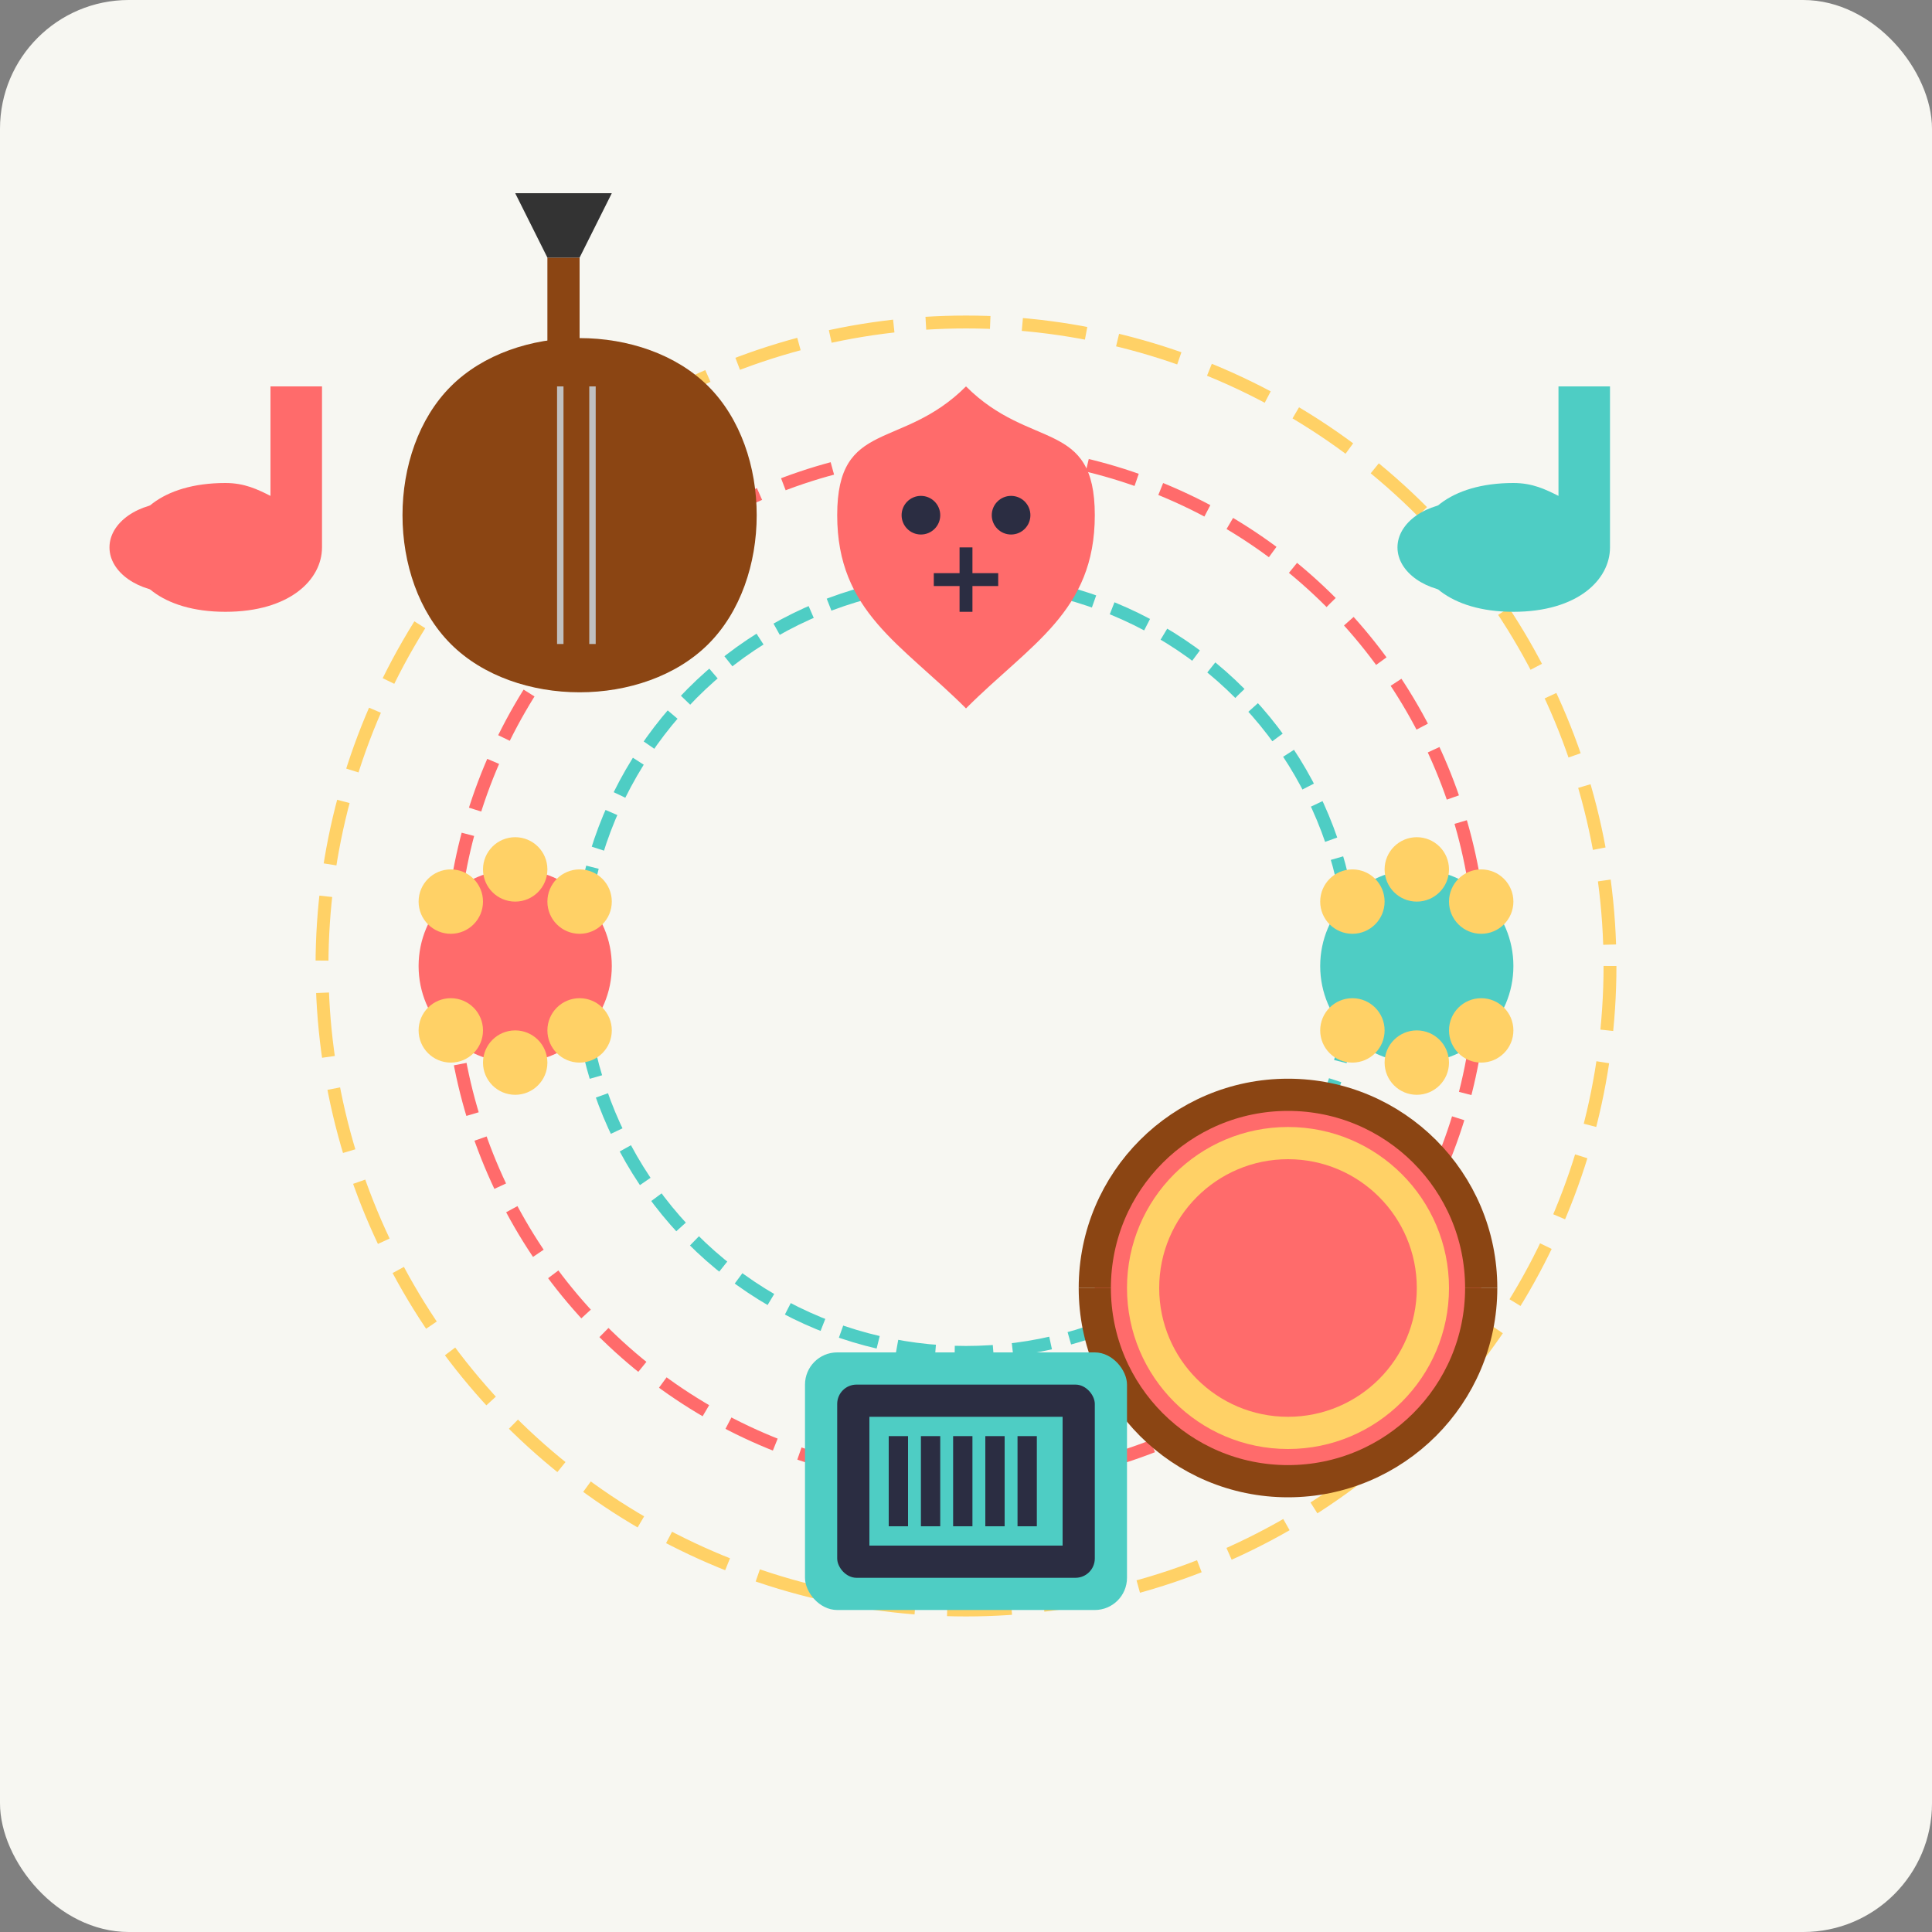
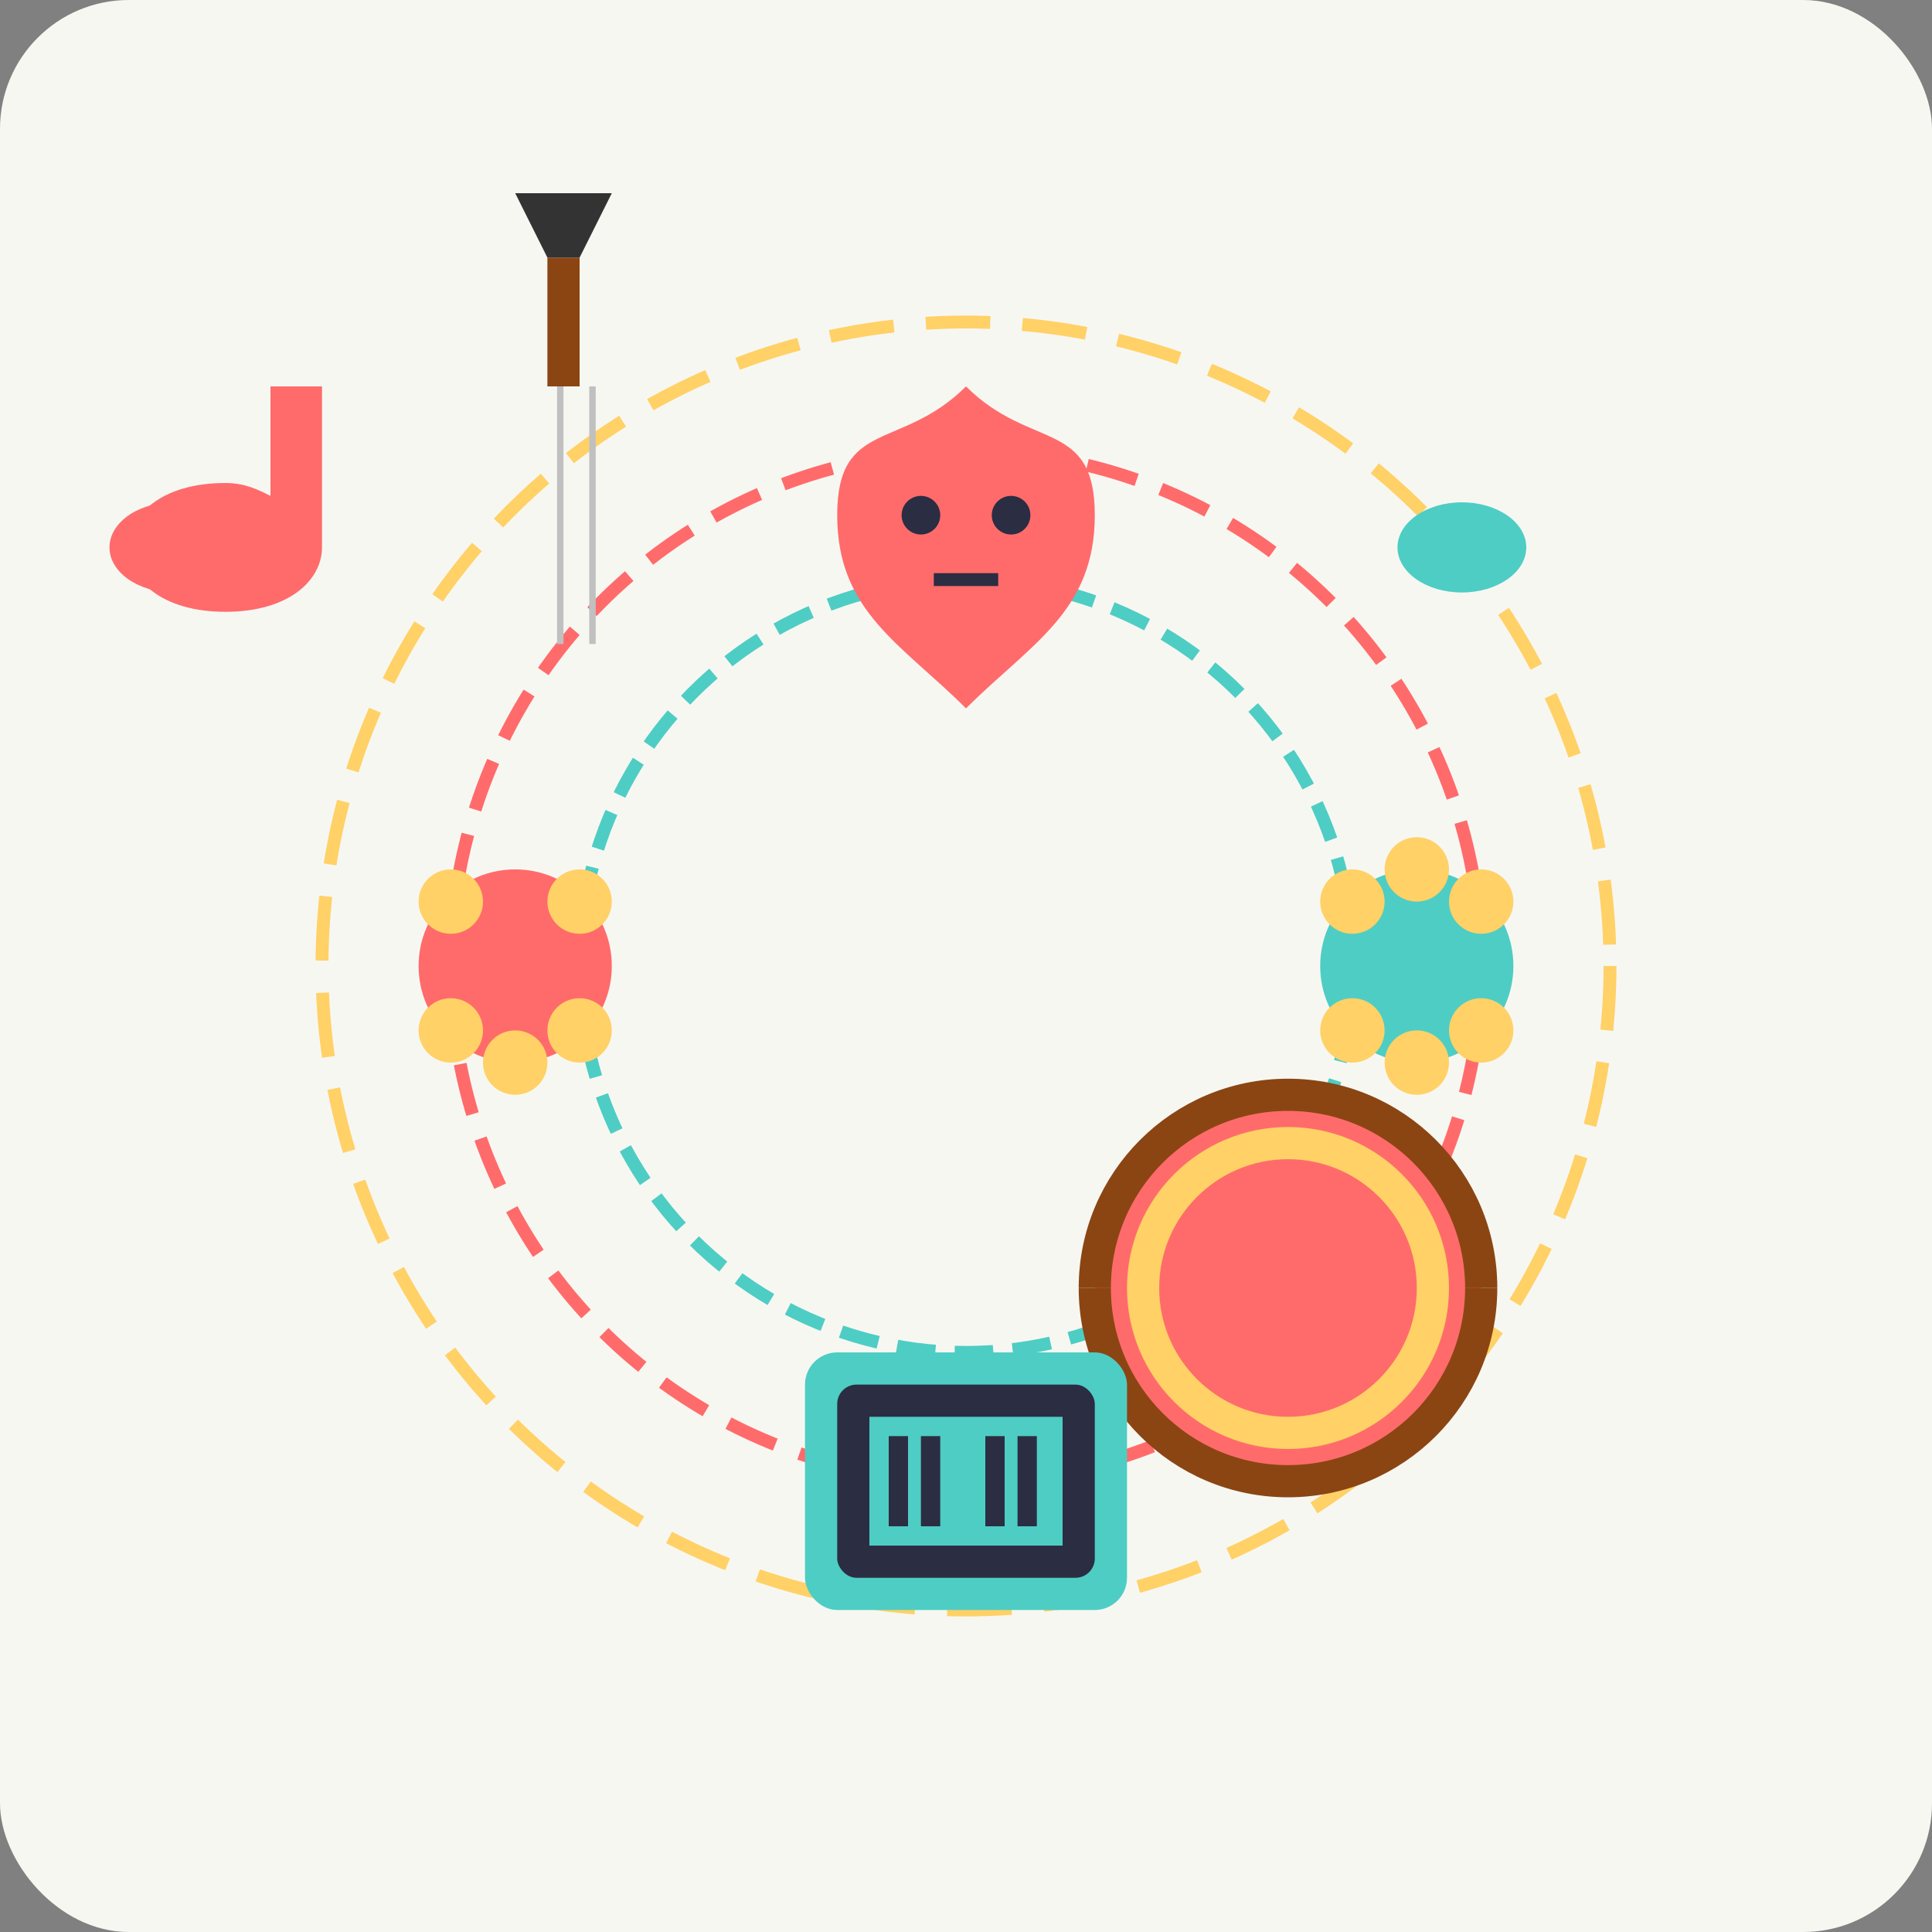
<svg xmlns="http://www.w3.org/2000/svg" width="300" height="300" viewBox="0 0 300 300" fill="none">
  <rect x="0" y="0" width="300" height="300" fill="#808080" stroke="none" />
  <style>
    @keyframes float {
      0%, 100% { transform: translateY(0); }
      50% { transform: translateY(-5px); }
    }
    .floating {
      animation: float 5s ease-in-out infinite;
    }
    .floating:nth-child(2) { animation-delay: 1s; }
    .floating:nth-child(3) { animation-delay: 2s; }
    .floating:nth-child(4) { animation-delay: 3s; }
    @keyframes rotate {
      from { transform: rotate(0deg); }
      to { transform: rotate(360deg); }
    }
    .spinning {
      transform-origin: center;
      animation: rotate 20s linear infinite;
    }
  </style>
  <rect width="300" height="300" rx="20" fill="#f7f7f2" />
  <g class="spinning" transform="translate(150, 150)">
    <circle cx="0" cy="0" r="100" fill="none" stroke="#FFD166" stroke-width="2" stroke-dasharray="10 5" />
    <circle cx="0" cy="0" r="80" fill="none" stroke="#FF6B6B" stroke-width="2" stroke-dasharray="8 4" />
    <circle cx="0" cy="0" r="60" fill="none" stroke="#4ECDC4" stroke-width="2" stroke-dasharray="6 3" />
  </g>
  <g class="floating" transform="translate(150, 150)">
    <circle cx="-70" cy="0" r="15" fill="#FF6B6B" />
-     <circle cx="-70" cy="-15" r="5" fill="#FFD166" />
    <circle cx="-60" cy="-10" r="5" fill="#FFD166" />
    <circle cx="-60" cy="10" r="5" fill="#FFD166" />
    <circle cx="-70" cy="15" r="5" fill="#FFD166" />
    <circle cx="-80" cy="10" r="5" fill="#FFD166" />
    <circle cx="-80" cy="-10" r="5" fill="#FFD166" />
    <circle cx="70" cy="0" r="15" fill="#4ECDC4" />
    <circle cx="70" cy="-15" r="5" fill="#FFD166" />
    <circle cx="80" cy="-10" r="5" fill="#FFD166" />
    <circle cx="80" cy="10" r="5" fill="#FFD166" />
    <circle cx="70" cy="15" r="5" fill="#FFD166" />
    <circle cx="60" cy="10" r="5" fill="#FFD166" />
    <circle cx="60" cy="-10" r="5" fill="#FFD166" />
  </g>
  <g class="floating" transform="translate(100, 100)">
-     <path d="M-30,-40 C-40,-30 -40,-10 -30,0 C-20,10 0,10 10,0 C20,-10 20,-30 10,-40 C0,-50 -20,-50 -30,-40 Z" fill="#8B4513" />
    <rect x="-15" y="-60" width="5" height="20" fill="#8B4513" />
    <path d="M-15,-60 L-20,-70 L-5,-70 L-10,-60 Z" fill="#333333" />
    <line x1="-13" y1="-40" x2="-13" y2="0" stroke="#C0C0C0" stroke-width="1" />
    <line x1="-8" y1="-40" x2="-8" y2="0" stroke="#C0C0C0" stroke-width="1" />
  </g>
  <g class="floating" transform="translate(200, 200)">
    <circle cx="0" cy="0" r="30" fill="#FF6B6B" />
    <circle cx="0" cy="0" r="25" fill="#FFD166" />
    <circle cx="0" cy="0" r="20" fill="#FF6B6B" />
    <path d="M-30,0 C-30,16.569 -16.569,30 0,30 C16.569,30 30,16.569 30,0" fill="none" stroke="#8B4513" stroke-width="5" />
    <path d="M-30,0 C-30,-16.569 -16.569,-30 0,-30 C16.569,-30 30,-16.569 30,0" fill="none" stroke="#8B4513" stroke-width="5" />
  </g>
  <g class="floating" transform="translate(150, 230)">
    <rect x="-25" y="-20" width="50" height="40" rx="5" fill="#4ECDC4" />
    <rect x="-20" y="-15" width="40" height="30" rx="3" fill="#2B2D42" />
    <rect x="-15" y="-10" width="30" height="20" fill="#4ECDC4" />
    <rect x="-12" y="-7" width="3" height="14" fill="#2B2D42" />
    <rect x="-7" y="-7" width="3" height="14" fill="#2B2D42" />
-     <rect x="-2" y="-7" width="3" height="14" fill="#2B2D42" />
    <rect x="3" y="-7" width="3" height="14" fill="#2B2D42" />
    <rect x="8" y="-7" width="3" height="14" fill="#2B2D42" />
  </g>
  <g class="floating" transform="translate(150, 80)">
    <path d="M0,-20 C-10,-10 -20,-15 -20,0 C-20,15 -10,20 0,30 C10,20 20,15 20,0 C20,-15 10,-10 0,-20 Z" fill="#FF6B6B" />
    <circle cx="-7" cy="0" r="3" fill="#2B2D42" />
    <circle cx="7" cy="0" r="3" fill="#2B2D42" />
-     <path d="M0,5 L0,15" stroke="#2B2D42" stroke-width="2" />
    <path d="M-5,10 L5,10" stroke="#2B2D42" stroke-width="2" />
  </g>
  <g class="floating" transform="translate(50, 60)">
    <path d="M0,0 C0,0 0,20 0,25 C0,30 -5,35 -15,35 C-25,35 -30,30 -30,25 C-30,20 -25,15 -15,15 C-12,15 -10,16 -8,17 V0 L0,0 Z" fill="#FF6B6B" />
    <ellipse cx="-23" cy="25" rx="10" ry="7" fill="#FF6B6B" />
  </g>
  <g class="floating" transform="translate(250, 60)">
-     <path d="M0,0 C0,0 0,20 0,25 C0,30 -5,35 -15,35 C-25,35 -30,30 -30,25 C-30,20 -25,15 -15,15 C-12,15 -10,16 -8,17 V0 L0,0 Z" fill="#4ECDC4" />
    <ellipse cx="-23" cy="25" rx="10" ry="7" fill="#4ECDC4" />
  </g>
</svg>